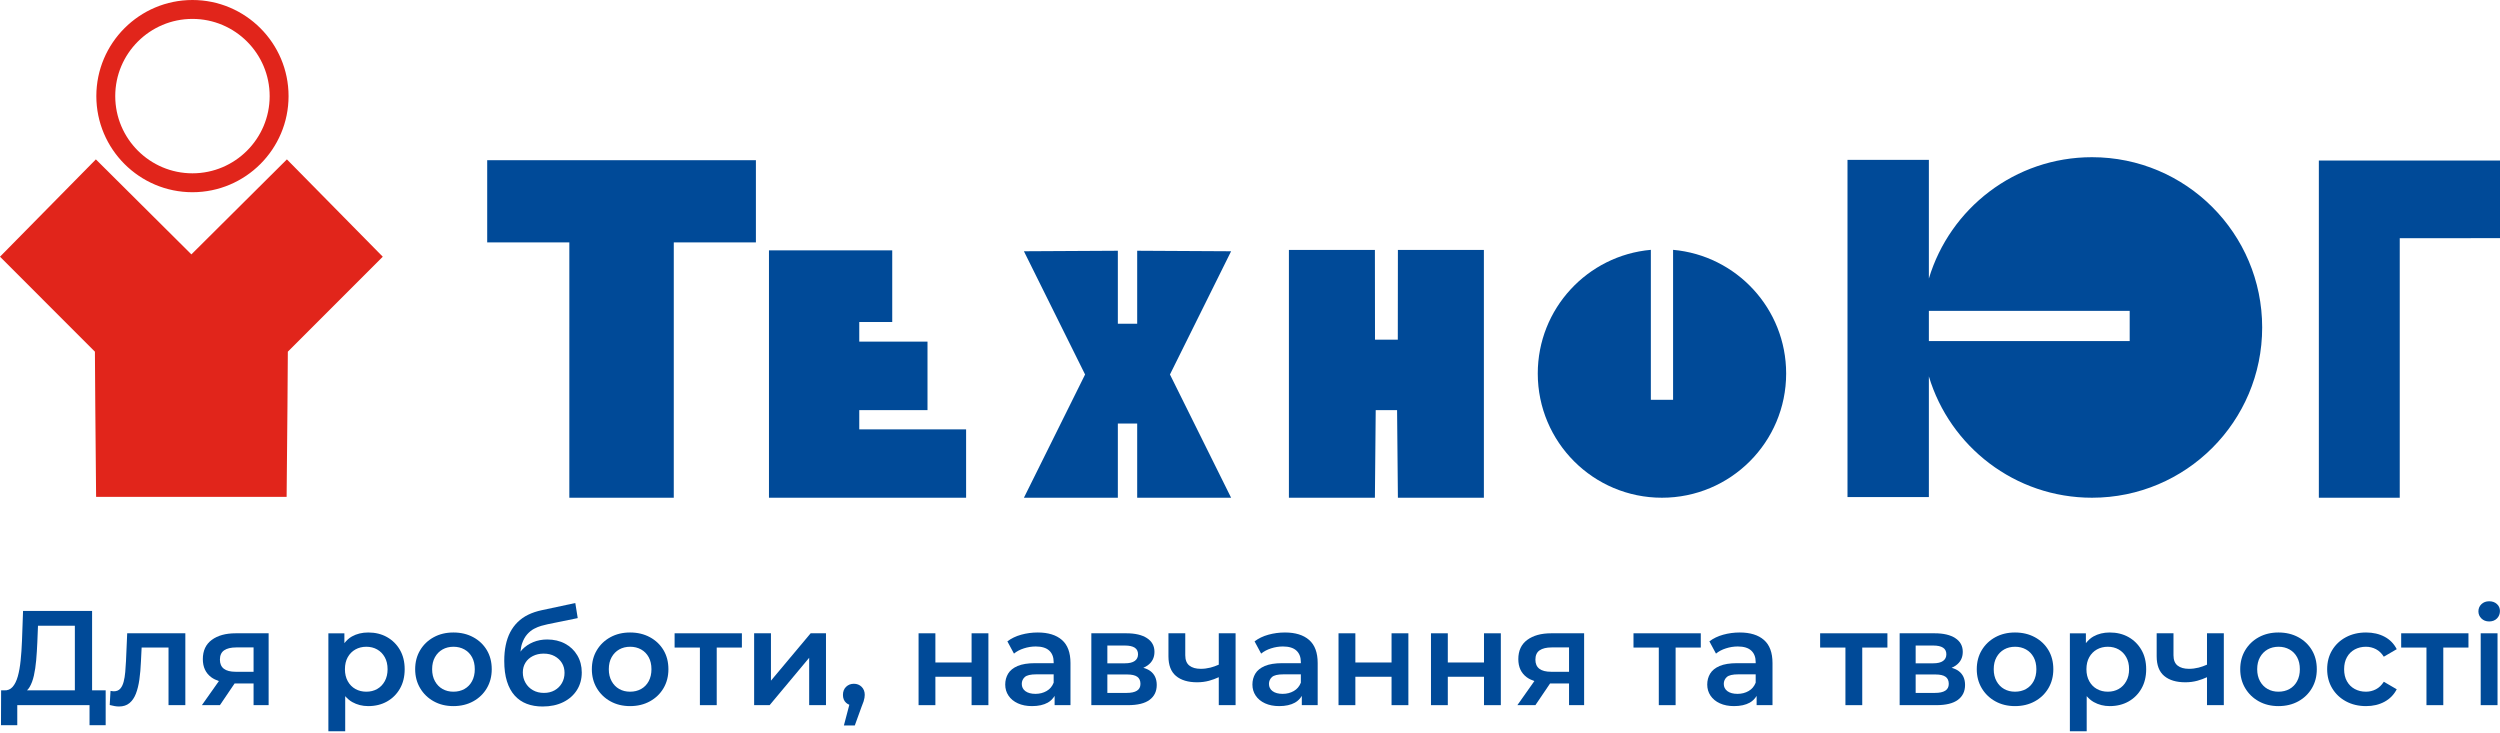
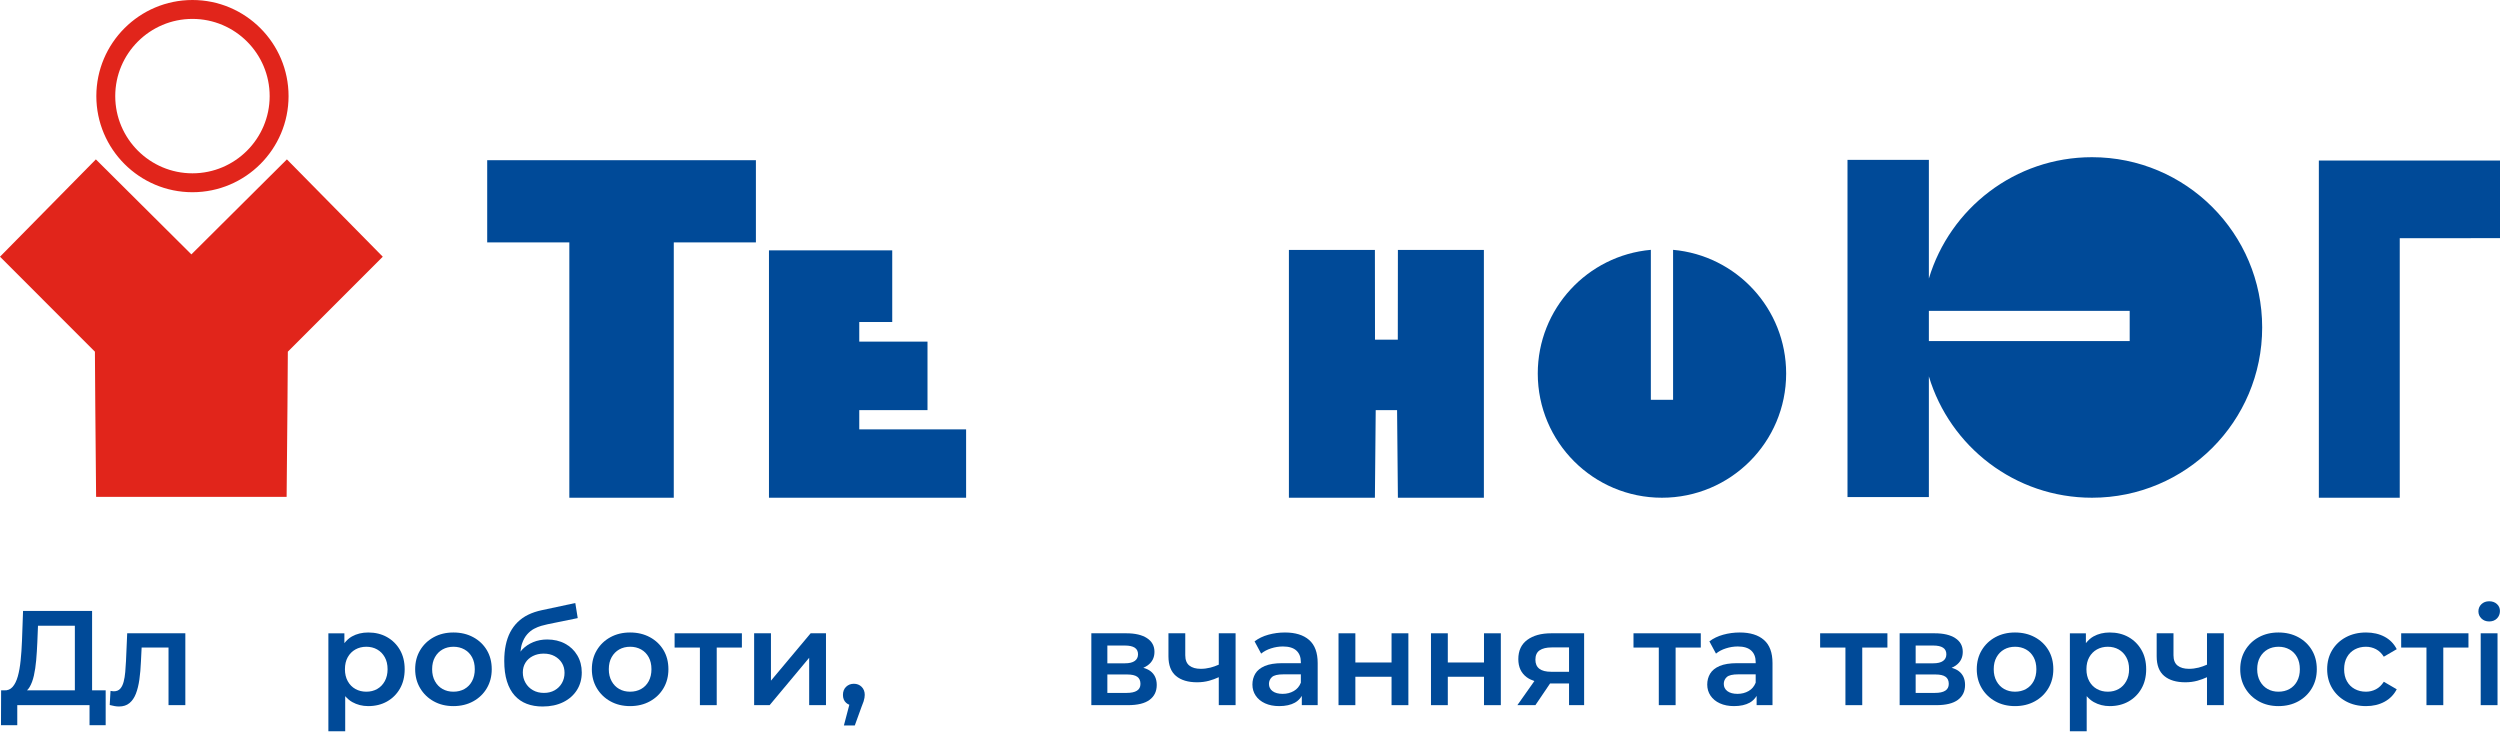
<svg xmlns="http://www.w3.org/2000/svg" width="208" height="61" viewBox="0 0 208 61" fill="none">
  <path fill-rule="evenodd" clip-rule="evenodd" d="M47.368 41.412L47.369 20.166C45.069 20.166 42.802 20.166 40.535 20.166C40.535 17.862 40.535 15.596 40.535 13.327C48.138 13.327 55.29 13.327 62.891 13.327C62.891 15.596 62.891 17.862 62.891 20.166C60.449 20.166 58.464 20.166 56.059 20.166L56.058 41.412H47.368Z" fill="#004A98" />
  <path fill-rule="evenodd" clip-rule="evenodd" d="M123.459 20.795V41.411C121.089 41.411 116.305 41.411 116.305 41.411L116.237 34.121H114.459L114.392 41.411C114.392 41.411 109.608 41.411 107.237 41.411V20.795C109.608 20.795 114.392 20.795 114.392 20.795L114.4 28.262H116.297L116.305 20.795C116.305 20.795 121.089 20.795 123.459 20.795Z" fill="#004A98" />
-   <path fill-rule="evenodd" clip-rule="evenodd" d="M97.34 31.158L102.428 41.411H94.614V35.239H93.005V41.411H85.19L90.279 31.158L85.19 20.905L93.005 20.862V26.933H94.614V20.862L102.428 20.905L97.34 31.158Z" fill="#004A98" />
  <path fill-rule="evenodd" clip-rule="evenodd" d="M148.608 31.076C148.608 36.786 143.983 41.411 138.273 41.411C132.568 41.411 127.942 36.786 127.942 31.076C127.942 25.681 132.079 21.255 137.351 20.786V33.261H139.2V20.786C144.472 21.255 148.608 25.681 148.608 31.076Z" fill="#004A98" />
  <path fill-rule="evenodd" clip-rule="evenodd" d="M174.052 13.079C167.644 13.079 162.234 17.338 160.482 23.175V13.303H153.712V41.355H160.482V31.315C162.234 37.153 167.644 41.411 174.052 41.411C181.876 41.411 188.213 35.069 188.213 27.245C188.213 19.421 181.876 13.079 174.052 13.079ZM177.19 28.376H160.482V25.865H177.19V28.376Z" fill="#004A98" />
  <path fill-rule="evenodd" clip-rule="evenodd" d="M192.928 13.359V19.814V41.411H199.659V19.819L208 19.814V13.359H192.928Z" fill="#004A98" />
  <path fill-rule="evenodd" clip-rule="evenodd" d="M80.38 41.411V35.724H71.491V34.122H77.168V28.423H71.491V26.791H74.234V20.83H63.978V41.411H80.38Z" fill="#004A98" />
  <path fill-rule="evenodd" clip-rule="evenodd" d="M31.846 21.358L23.948 29.26C23.948 29.26 23.899 37.308 23.847 41.337H7.996C7.947 37.308 7.897 29.26 7.897 29.26L0 21.358L7.976 13.261L15.923 21.165L23.87 13.261L31.846 21.358Z" fill="#E1251B" />
  <path d="M16.012 15.993C11.603 15.993 8.015 12.406 8.015 7.996C8.015 3.587 11.603 0 16.012 0C20.421 0 24.008 3.587 24.008 7.996C24.008 12.406 20.421 15.993 16.012 15.993ZM16.012 1.573C12.47 1.573 9.588 4.454 9.588 7.996C9.588 11.539 12.47 14.42 16.012 14.42C19.554 14.42 22.436 11.539 22.436 7.996C22.436 4.454 19.554 1.573 16.012 1.573Z" fill="#E1251B" />
  <path d="M7.662 50.832H1.918L1.829 53.318C1.807 53.908 1.768 54.454 1.716 54.958C1.664 55.462 1.586 55.901 1.482 56.274C1.377 56.647 1.233 56.938 1.051 57.147C0.868 57.356 0.635 57.453 0.351 57.438H0.093L0.082 60.337H1.437V58.669H7.449V60.337H8.792V57.438H7.662V50.832ZM2.466 57.158C2.616 56.904 2.734 56.587 2.82 56.207C2.906 55.825 2.968 55.402 3.01 54.935C3.051 54.469 3.083 53.975 3.105 53.452L3.161 52.063H6.228V57.438H2.246C2.325 57.359 2.401 57.27 2.466 57.158Z" fill="#004A98" />
  <path d="M10.483 54.996C10.467 55.303 10.447 55.606 10.421 55.909C10.395 56.211 10.35 56.484 10.287 56.726C10.223 56.969 10.128 57.161 10.001 57.303C9.874 57.445 9.695 57.516 9.464 57.516C9.426 57.516 9.386 57.512 9.341 57.504C9.296 57.497 9.248 57.489 9.195 57.482L9.128 58.657C9.27 58.695 9.406 58.725 9.537 58.747C9.667 58.77 9.788 58.78 9.901 58.78C10.252 58.78 10.54 58.687 10.768 58.501C10.996 58.314 11.175 58.053 11.306 57.717C11.436 57.381 11.533 56.987 11.597 56.536C11.66 56.084 11.703 55.594 11.725 55.064L11.784 53.877H14.021V58.669H15.42V52.69H10.583L10.483 54.996Z" fill="#004A98" />
-   <path d="M17.62 53.239C17.124 53.604 16.876 54.139 16.876 54.84C16.876 55.496 17.109 55.998 17.575 56.346C17.758 56.481 17.975 56.583 18.212 56.665L16.797 58.669H18.297L19.517 56.866H21.097V58.669H22.35V52.69H19.607C18.779 52.69 18.116 52.873 17.62 53.239ZM21.097 53.866V55.892H19.607C18.734 55.892 18.297 55.556 18.297 54.884C18.297 54.526 18.415 54.267 18.65 54.106C18.885 53.946 19.219 53.866 19.652 53.866H21.097Z" fill="#004A98" />
  <path d="M32.196 53.004C31.745 52.75 31.225 52.623 30.635 52.623C30.127 52.623 29.676 52.734 29.28 52.954C29.035 53.09 28.834 53.286 28.653 53.51V52.691H27.321V60.841H28.721V57.919C28.893 58.116 29.084 58.286 29.308 58.412C29.707 58.635 30.15 58.748 30.635 58.748C31.225 58.748 31.745 58.62 32.196 58.366C32.648 58.113 33.007 57.757 33.272 57.298C33.536 56.839 33.669 56.3 33.669 55.68C33.669 55.06 33.536 54.523 33.272 54.068C33.007 53.612 32.648 53.258 32.196 53.004ZM32.012 56.676C31.855 56.96 31.644 57.176 31.379 57.325C31.115 57.475 30.814 57.549 30.478 57.549C30.142 57.549 29.84 57.475 29.572 57.325C29.303 57.176 29.09 56.96 28.933 56.676C28.776 56.392 28.698 56.061 28.698 55.68C28.698 55.292 28.776 54.958 28.933 54.678C29.09 54.398 29.303 54.184 29.572 54.034C29.84 53.885 30.142 53.81 30.478 53.81C30.814 53.81 31.115 53.885 31.379 54.034C31.644 54.184 31.855 54.398 32.012 54.678C32.168 54.958 32.247 55.292 32.247 55.68C32.247 56.061 32.168 56.392 32.012 56.676Z" fill="#004A98" />
  <path d="M39.373 53.015C38.892 52.754 38.342 52.623 37.722 52.623C37.109 52.623 36.564 52.754 36.087 53.015C35.609 53.276 35.232 53.637 34.957 54.096C34.681 54.555 34.542 55.083 34.542 55.68C34.542 56.269 34.681 56.796 34.957 57.258C35.232 57.721 35.609 58.085 36.087 58.35C36.564 58.615 37.109 58.748 37.722 58.748C38.342 58.748 38.892 58.615 39.373 58.35C39.855 58.085 40.231 57.721 40.504 57.258C40.776 56.796 40.913 56.269 40.913 55.68C40.913 55.075 40.776 54.546 40.504 54.09C40.231 53.634 39.855 53.276 39.373 53.015ZM39.273 56.676C39.119 56.96 38.909 57.176 38.64 57.325C38.371 57.475 38.065 57.549 37.722 57.549C37.386 57.549 37.085 57.475 36.821 57.325C36.555 57.176 36.344 56.96 36.188 56.676C36.031 56.392 35.953 56.061 35.953 55.68C35.953 55.292 36.031 54.958 36.188 54.678C36.344 54.398 36.555 54.184 36.821 54.034C37.085 53.885 37.39 53.81 37.733 53.81C38.069 53.81 38.371 53.885 38.64 54.034C38.909 54.184 39.119 54.398 39.273 54.678C39.425 54.958 39.502 55.292 39.502 55.68C39.502 56.061 39.425 56.392 39.273 56.676Z" fill="#004A98" />
  <path d="M47.014 53.553C46.582 53.321 46.085 53.205 45.525 53.205C45.107 53.205 44.721 53.278 44.366 53.424C44.012 53.569 43.702 53.778 43.438 54.051C43.388 54.102 43.35 54.164 43.305 54.219C43.331 53.965 43.37 53.73 43.438 53.536C43.545 53.226 43.687 52.972 43.862 52.774C44.038 52.577 44.228 52.424 44.434 52.315C44.639 52.207 44.84 52.125 45.038 52.069C45.236 52.014 45.406 51.971 45.548 51.941L48.067 51.426L47.865 50.172L45.088 50.765C44.663 50.854 44.283 50.981 43.947 51.145C43.61 51.31 43.318 51.515 43.068 51.761C42.817 52.008 42.611 52.29 42.446 52.606C42.282 52.924 42.159 53.281 42.077 53.676C41.994 54.071 41.954 54.508 41.954 54.986C41.954 55.642 42.028 56.21 42.178 56.688C42.327 57.165 42.542 57.559 42.821 57.869C43.101 58.179 43.435 58.408 43.824 58.557C44.212 58.706 44.652 58.781 45.144 58.781C45.801 58.781 46.374 58.66 46.863 58.417C47.352 58.175 47.73 57.84 47.999 57.415C48.268 56.989 48.403 56.501 48.403 55.948C48.403 55.418 48.279 54.944 48.033 54.527C47.786 54.109 47.447 53.784 47.014 53.553ZM46.751 56.833C46.606 57.087 46.404 57.286 46.147 57.432C45.889 57.578 45.593 57.65 45.257 57.65C44.913 57.65 44.608 57.576 44.344 57.426C44.079 57.277 43.872 57.072 43.723 56.811C43.573 56.55 43.499 56.262 43.499 55.948C43.499 55.642 43.571 55.372 43.717 55.137C43.862 54.901 44.068 54.717 44.333 54.583C44.598 54.448 44.898 54.381 45.234 54.381C45.585 54.381 45.889 54.452 46.147 54.594C46.404 54.736 46.606 54.924 46.751 55.159C46.897 55.394 46.969 55.669 46.969 55.982C46.969 56.296 46.897 56.579 46.751 56.833Z" fill="#004A98" />
  <path d="M54.072 53.015C53.591 52.754 53.041 52.623 52.422 52.623C51.809 52.623 51.264 52.754 50.787 53.015C50.309 53.276 49.932 53.637 49.656 54.096C49.38 54.555 49.242 55.083 49.242 55.68C49.242 56.269 49.38 56.796 49.656 57.258C49.932 57.721 50.309 58.085 50.787 58.35C51.264 58.615 51.809 58.748 52.422 58.748C53.041 58.748 53.591 58.615 54.072 58.35C54.554 58.085 54.931 57.721 55.204 57.258C55.476 56.796 55.612 56.269 55.612 55.68C55.612 55.075 55.476 54.546 55.204 54.09C54.931 53.634 54.554 53.276 54.072 53.015ZM53.972 56.676C53.819 56.96 53.608 57.176 53.34 57.325C53.071 57.475 52.765 57.549 52.422 57.549C52.085 57.549 51.785 57.475 51.52 57.325C51.255 57.176 51.044 56.96 50.888 56.676C50.73 56.392 50.653 56.061 50.653 55.68C50.653 55.292 50.73 54.958 50.888 54.678C51.044 54.398 51.255 54.184 51.52 54.034C51.785 53.885 52.089 53.81 52.432 53.81C52.768 53.81 53.071 53.885 53.34 54.034C53.608 54.184 53.819 54.398 53.972 54.678C54.124 54.958 54.201 55.292 54.201 55.68C54.201 56.061 54.124 56.392 53.972 56.676Z" fill="#004A98" />
  <path d="M56.127 53.877H58.232V58.669H59.631V53.877H61.725V52.69H56.127V53.877Z" fill="#004A98" />
  <path d="M64.143 56.631V52.69H62.744V58.669H64.032L67.323 54.728V58.669H68.722V52.69H67.446L64.143 56.631Z" fill="#004A98" />
  <path d="M71.04 56.889C70.787 56.889 70.572 56.973 70.396 57.141C70.221 57.309 70.133 57.535 70.133 57.818C70.133 58.094 70.221 58.313 70.396 58.473C70.476 58.546 70.567 58.597 70.664 58.637L70.212 60.359H71.118L71.69 58.781C71.764 58.61 71.818 58.467 71.852 58.356C71.886 58.244 71.91 58.145 71.924 58.059C71.939 57.974 71.947 57.893 71.947 57.818C71.947 57.542 71.861 57.319 71.69 57.147C71.518 56.975 71.301 56.889 71.04 56.889Z" fill="#004A98" />
-   <path d="M80.836 55.119H77.824V52.69H76.425V58.669H77.824V56.306H80.836V58.669H82.235V52.69H80.836V55.119Z" fill="#004A98" />
-   <path d="M86.344 52.623C85.867 52.623 85.405 52.685 84.962 52.808C84.518 52.931 84.135 53.116 83.814 53.362L84.362 54.381C84.586 54.194 84.861 54.049 85.185 53.945C85.51 53.84 85.84 53.787 86.176 53.787C86.676 53.787 87.049 53.902 87.296 54.129C87.542 54.357 87.665 54.676 87.665 55.087V55.176H86.12C85.516 55.176 85.031 55.255 84.665 55.411C84.299 55.568 84.036 55.781 83.875 56.049C83.715 56.318 83.635 56.621 83.635 56.956C83.635 57.3 83.726 57.607 83.909 57.88C84.092 58.152 84.352 58.365 84.687 58.518C85.023 58.671 85.415 58.748 85.862 58.748C86.392 58.748 86.831 58.651 87.178 58.457C87.429 58.316 87.604 58.121 87.744 57.899V58.669H89.064V55.165C89.064 54.299 88.828 53.659 88.354 53.245C87.879 52.831 87.21 52.623 86.344 52.623ZM87.077 57.493C86.805 57.65 86.497 57.729 86.153 57.729C85.795 57.729 85.516 57.654 85.314 57.505C85.112 57.356 85.012 57.154 85.012 56.9C85.012 56.676 85.094 56.487 85.258 56.334C85.422 56.181 85.743 56.105 86.221 56.105H87.665V56.799C87.546 57.105 87.35 57.337 87.077 57.493Z" fill="#004A98" />
  <path d="M95.709 55.831C95.552 55.713 95.353 55.626 95.124 55.561C95.247 55.507 95.363 55.445 95.468 55.371C95.856 55.099 96.051 54.721 96.051 54.235C96.051 53.742 95.843 53.362 95.429 53.093C95.015 52.824 94.445 52.69 93.722 52.69H90.799V58.669H93.845C94.651 58.669 95.252 58.522 95.647 58.226C96.043 57.932 96.241 57.519 96.241 56.989C96.241 56.482 96.063 56.096 95.709 55.831ZM92.132 53.709H93.599C93.957 53.709 94.227 53.769 94.411 53.888C94.594 54.008 94.684 54.191 94.684 54.437C94.684 54.676 94.594 54.86 94.411 54.991C94.227 55.122 93.957 55.187 93.599 55.187H92.132V53.709ZM94.595 57.465C94.401 57.589 94.114 57.65 93.733 57.65H92.132V56.116H93.778C94.159 56.116 94.438 56.179 94.618 56.306C94.797 56.433 94.886 56.631 94.886 56.9C94.886 57.154 94.789 57.342 94.595 57.465Z" fill="#004A98" />
  <path d="M101.402 55.3C101.173 55.399 100.943 55.487 100.708 55.545C100.439 55.612 100.171 55.646 99.902 55.646C99.498 55.646 99.183 55.556 98.956 55.377C98.728 55.198 98.614 54.911 98.614 54.515V52.69H97.215V54.605C97.215 55.343 97.424 55.888 97.842 56.239C98.26 56.59 98.846 56.766 99.599 56.766C99.95 56.766 100.284 56.723 100.602 56.637C100.883 56.56 101.147 56.458 101.402 56.343V58.669H102.801V52.69H101.402V55.3Z" fill="#004A98" />
  <path d="M106.911 52.623C106.433 52.623 105.971 52.685 105.528 52.808C105.084 52.931 104.701 53.116 104.38 53.362L104.928 54.381C105.153 54.194 105.427 54.049 105.751 53.945C106.076 53.84 106.406 53.787 106.742 53.787C107.242 53.787 107.615 53.902 107.862 54.129C108.108 54.357 108.231 54.676 108.231 55.087V55.176H106.687C106.082 55.176 105.597 55.255 105.231 55.411C104.866 55.568 104.602 55.781 104.441 56.049C104.281 56.318 104.201 56.621 104.201 56.956C104.201 57.3 104.292 57.607 104.475 57.88C104.658 58.152 104.918 58.365 105.253 58.518C105.589 58.671 105.981 58.748 106.429 58.748C106.959 58.748 107.397 58.651 107.744 58.457C107.995 58.316 108.17 58.121 108.31 57.899V58.669H109.631V55.165C109.631 54.299 109.394 53.659 108.92 53.245C108.446 52.831 107.776 52.623 106.911 52.623ZM107.643 57.493C107.371 57.65 107.063 57.729 106.72 57.729C106.362 57.729 106.082 57.654 105.88 57.505C105.678 57.356 105.578 57.154 105.578 56.9C105.578 56.676 105.66 56.487 105.824 56.334C105.989 56.181 106.309 56.105 106.787 56.105H108.231V56.799C108.112 57.105 107.916 57.337 107.643 57.493Z" fill="#004A98" />
  <path d="M115.777 55.119H112.766V52.69H111.365V58.669H112.766V56.306H115.777V58.669H117.177V52.69H115.777V55.119Z" fill="#004A98" />
  <path d="M123.468 55.119H120.457V52.69H119.057V58.669H120.457V56.306H123.468V58.669H124.869V52.69H123.468V55.119Z" fill="#004A98" />
  <path d="M127.068 53.239C126.571 53.604 126.324 54.139 126.324 54.84C126.324 55.496 126.556 55.998 127.024 56.346C127.206 56.481 127.423 56.582 127.659 56.665L126.245 58.669H127.745L128.965 56.866H130.544V58.669H131.799V52.69H129.055C128.227 52.69 127.564 52.873 127.068 53.239ZM130.544 53.866V55.892H129.055C128.182 55.892 127.745 55.556 127.745 54.884C127.745 54.526 127.863 54.267 128.098 54.106C128.333 53.946 128.667 53.866 129.1 53.866H130.544Z" fill="#004A98" />
  <path d="M135.907 53.877H138.012V58.669H139.411V53.877H141.505V52.69H135.907V53.877Z" fill="#004A98" />
  <path d="M144.751 52.623C144.273 52.623 143.813 52.685 143.369 52.808C142.925 52.931 142.542 53.116 142.221 53.362L142.77 54.381C142.994 54.194 143.268 54.049 143.593 53.945C143.917 53.84 144.248 53.787 144.584 53.787C145.084 53.787 145.457 53.902 145.703 54.129C145.95 54.357 146.073 54.676 146.073 55.087V55.176H144.527C143.923 55.176 143.437 55.255 143.072 55.411C142.706 55.568 142.443 55.781 142.283 56.049C142.122 56.318 142.042 56.621 142.042 56.956C142.042 57.3 142.133 57.607 142.316 57.88C142.5 58.152 142.758 58.365 143.094 58.518C143.431 58.671 143.822 58.748 144.27 58.748C144.8 58.748 145.239 58.651 145.586 58.457C145.836 58.316 146.011 58.121 146.151 57.9V58.669H147.472V55.165C147.472 54.299 147.235 53.659 146.761 53.245C146.287 52.831 145.617 52.623 144.751 52.623ZM145.485 57.493C145.212 57.65 144.904 57.729 144.561 57.729C144.203 57.729 143.923 57.654 143.722 57.505C143.52 57.356 143.419 57.154 143.419 56.9C143.419 56.676 143.501 56.487 143.666 56.334C143.829 56.181 144.15 56.105 144.628 56.105H146.073V56.799C145.953 57.105 145.757 57.337 145.485 57.493Z" fill="#004A98" />
  <path d="M151.435 53.877H153.54V58.669H154.939V53.877H157.033V52.69H151.435V53.877Z" fill="#004A98" />
  <path d="M162.961 55.831C162.804 55.713 162.605 55.626 162.375 55.561C162.499 55.507 162.615 55.445 162.72 55.371C163.108 55.099 163.302 54.721 163.302 54.235C163.302 53.742 163.095 53.362 162.68 53.093C162.267 52.824 161.697 52.69 160.974 52.69H158.051V58.669H161.097C161.903 58.669 162.503 58.522 162.899 58.226C163.295 57.932 163.493 57.519 163.493 56.989C163.493 56.482 163.315 56.096 162.961 55.831ZM159.383 53.709H160.85C161.208 53.709 161.479 53.769 161.662 53.888C161.845 54.008 161.936 54.191 161.936 54.437C161.936 54.676 161.845 54.86 161.662 54.991C161.479 55.122 161.208 55.187 160.85 55.187H159.383V53.709ZM161.847 57.465C161.653 57.589 161.366 57.65 160.984 57.65H159.383V56.116H161.03C161.41 56.116 161.69 56.179 161.869 56.306C162.049 56.433 162.138 56.631 162.138 56.9C162.138 57.154 162.04 57.342 161.847 57.465Z" fill="#004A98" />
  <path d="M169.297 53.015C168.816 52.754 168.266 52.623 167.647 52.623C167.034 52.623 166.489 52.754 166.012 53.015C165.534 53.276 165.156 53.637 164.881 54.096C164.605 54.555 164.467 55.083 164.467 55.68C164.467 56.269 164.605 56.796 164.881 57.258C165.156 57.721 165.534 58.085 166.012 58.35C166.489 58.615 167.034 58.748 167.647 58.748C168.266 58.748 168.816 58.615 169.297 58.35C169.779 58.085 170.156 57.721 170.428 57.258C170.701 56.796 170.837 56.269 170.837 55.68C170.837 55.075 170.701 54.546 170.428 54.09C170.156 53.634 169.779 53.276 169.297 53.015ZM169.197 56.676C169.043 56.96 168.833 57.176 168.564 57.325C168.296 57.475 167.99 57.549 167.647 57.549C167.31 57.549 167.01 57.475 166.745 57.325C166.48 57.176 166.269 56.96 166.112 56.676C165.955 56.392 165.878 56.061 165.878 55.68C165.878 55.292 165.955 54.958 166.112 54.678C166.269 54.398 166.48 54.184 166.745 54.034C167.01 53.885 167.314 53.81 167.657 53.81C167.993 53.81 168.296 53.885 168.564 54.034C168.833 54.184 169.043 54.398 169.197 54.678C169.349 54.958 169.426 55.292 169.426 55.68C169.426 56.061 169.349 56.392 169.197 56.676Z" fill="#004A98" />
  <path d="M177.09 53.004C176.638 52.75 176.117 52.623 175.528 52.623C175.02 52.623 174.568 52.734 174.173 52.954C173.928 53.09 173.727 53.286 173.546 53.509V52.691H172.214V60.841H173.613V57.918C173.785 58.115 173.977 58.286 174.201 58.412C174.601 58.635 175.042 58.748 175.528 58.748C176.117 58.748 176.638 58.62 177.09 58.366C177.541 58.113 177.899 57.757 178.164 57.298C178.429 56.839 178.562 56.3 178.562 55.68C178.562 55.06 178.429 54.523 178.164 54.068C177.899 53.612 177.541 53.258 177.09 53.004ZM176.904 56.676C176.748 56.96 176.537 57.176 176.273 57.325C176.007 57.475 175.707 57.549 175.371 57.549C175.036 57.549 174.733 57.475 174.464 57.325C174.195 57.176 173.983 56.96 173.826 56.676C173.669 56.392 173.591 56.061 173.591 55.68C173.591 55.292 173.669 54.958 173.826 54.678C173.983 54.398 174.195 54.184 174.464 54.034C174.733 53.885 175.036 53.81 175.371 53.81C175.707 53.81 176.007 53.885 176.273 54.034C176.537 54.184 176.748 54.398 176.904 54.678C177.062 54.958 177.14 55.292 177.14 55.68C177.14 56.061 177.062 56.392 176.904 56.676Z" fill="#004A98" />
  <path d="M183.622 55.3C183.393 55.399 183.163 55.487 182.928 55.545C182.659 55.612 182.391 55.646 182.122 55.646C181.719 55.646 181.404 55.556 181.176 55.377C180.948 55.198 180.834 54.911 180.834 54.515V52.69H179.435V54.605C179.435 55.343 179.644 55.888 180.062 56.239C180.48 56.59 181.066 56.766 181.82 56.766C182.171 56.766 182.505 56.723 182.822 56.637C183.104 56.56 183.367 56.458 183.622 56.343V58.669H185.022V52.69H183.622V55.3Z" fill="#004A98" />
  <path d="M191.219 53.015C190.737 52.754 190.187 52.623 189.567 52.623C188.955 52.623 188.41 52.754 187.932 53.015C187.455 53.276 187.078 53.637 186.802 54.096C186.526 54.555 186.387 55.083 186.387 55.68C186.387 56.269 186.526 56.796 186.802 57.258C187.078 57.721 187.455 58.085 187.932 58.35C188.41 58.615 188.955 58.748 189.567 58.748C190.187 58.748 190.737 58.615 191.219 58.35C191.7 58.085 192.077 57.721 192.349 57.258C192.622 56.796 192.758 56.269 192.758 55.68C192.758 55.075 192.622 54.546 192.349 54.09C192.077 53.634 191.7 53.276 191.219 53.015ZM191.118 56.676C190.965 56.96 190.754 57.176 190.485 57.325C190.216 57.475 189.91 57.549 189.567 57.549C189.231 57.549 188.93 57.475 188.666 57.325C188.401 57.176 188.19 56.96 188.033 56.676C187.877 56.392 187.798 56.061 187.798 55.68C187.798 55.292 187.877 54.958 188.033 54.678C188.19 54.398 188.401 54.184 188.666 54.034C188.93 53.885 189.235 53.81 189.579 53.81C189.915 53.81 190.216 53.885 190.485 54.034C190.754 54.184 190.965 54.398 191.118 54.678C191.271 54.958 191.348 55.292 191.348 55.68C191.348 56.061 191.271 56.392 191.118 56.676Z" fill="#004A98" />
  <path d="M195.915 54.034C196.191 53.885 196.5 53.81 196.845 53.81C197.143 53.81 197.421 53.878 197.678 54.011C197.936 54.146 198.154 54.355 198.333 54.638L199.408 54.011C199.177 53.557 198.839 53.211 198.395 52.976C197.951 52.741 197.437 52.623 196.855 52.623C196.228 52.623 195.67 52.754 195.181 53.015C194.693 53.276 194.31 53.637 194.034 54.096C193.758 54.555 193.62 55.083 193.62 55.68C193.62 56.269 193.758 56.796 194.034 57.258C194.31 57.721 194.693 58.085 195.181 58.35C195.67 58.615 196.228 58.748 196.855 58.748C197.437 58.748 197.951 58.626 198.395 58.384C198.839 58.142 199.177 57.796 199.408 57.348L198.333 56.721C198.154 57.004 197.936 57.214 197.678 57.348C197.421 57.482 197.143 57.549 196.845 57.549C196.5 57.549 196.191 57.475 195.915 57.325C195.639 57.176 195.422 56.961 195.266 56.682C195.109 56.402 195.031 56.068 195.031 55.68C195.031 55.292 195.109 54.958 195.266 54.678C195.422 54.398 195.639 54.184 195.915 54.034Z" fill="#004A98" />
  <path d="M199.778 53.877H201.882V58.669H203.282V53.877H205.376V52.69H199.778V53.877Z" fill="#004A98" />
  <path d="M207.099 51.705C207.368 51.705 207.585 51.622 207.749 51.454C207.913 51.286 207.995 51.078 207.995 50.832C207.995 50.601 207.911 50.408 207.743 50.255C207.576 50.102 207.361 50.026 207.099 50.026C206.838 50.026 206.624 50.107 206.456 50.267C206.288 50.428 206.204 50.627 206.204 50.866C206.204 51.097 206.288 51.295 206.456 51.459C206.624 51.623 206.838 51.705 207.099 51.705Z" fill="#004A98" />
  <path d="M207.794 52.69H206.394V58.669H207.794V52.69Z" fill="#004A98" />
</svg>